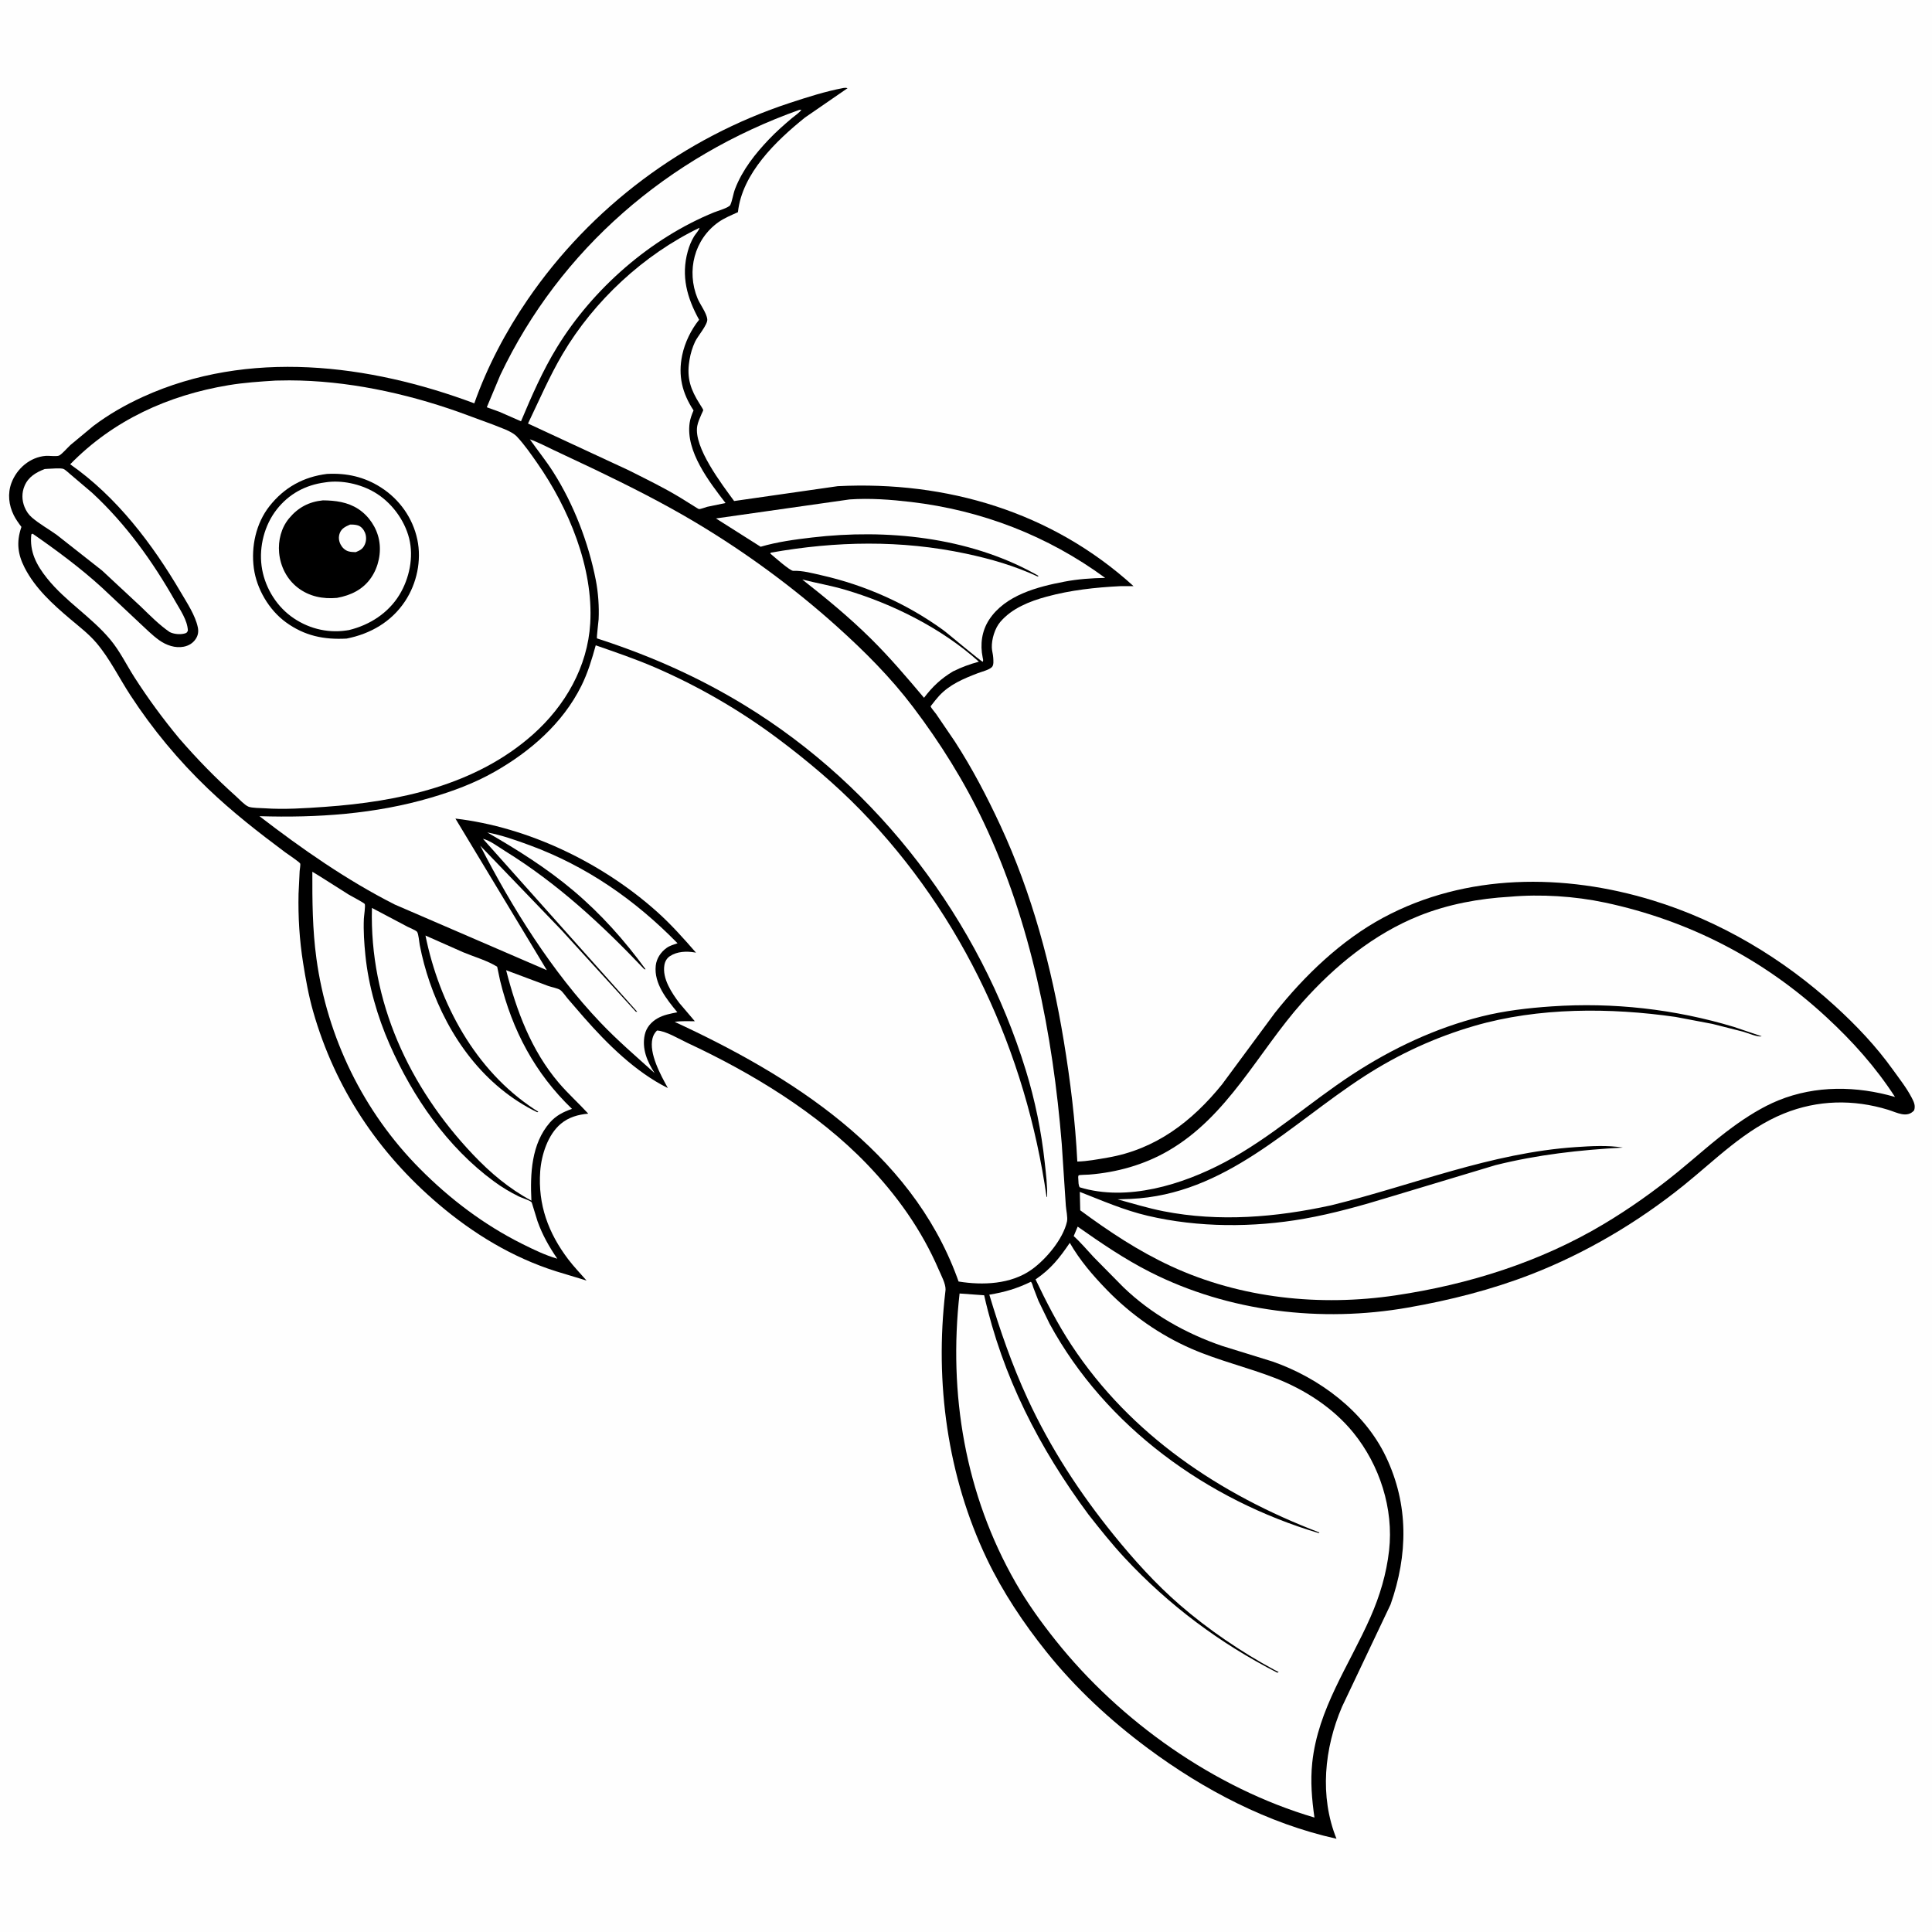
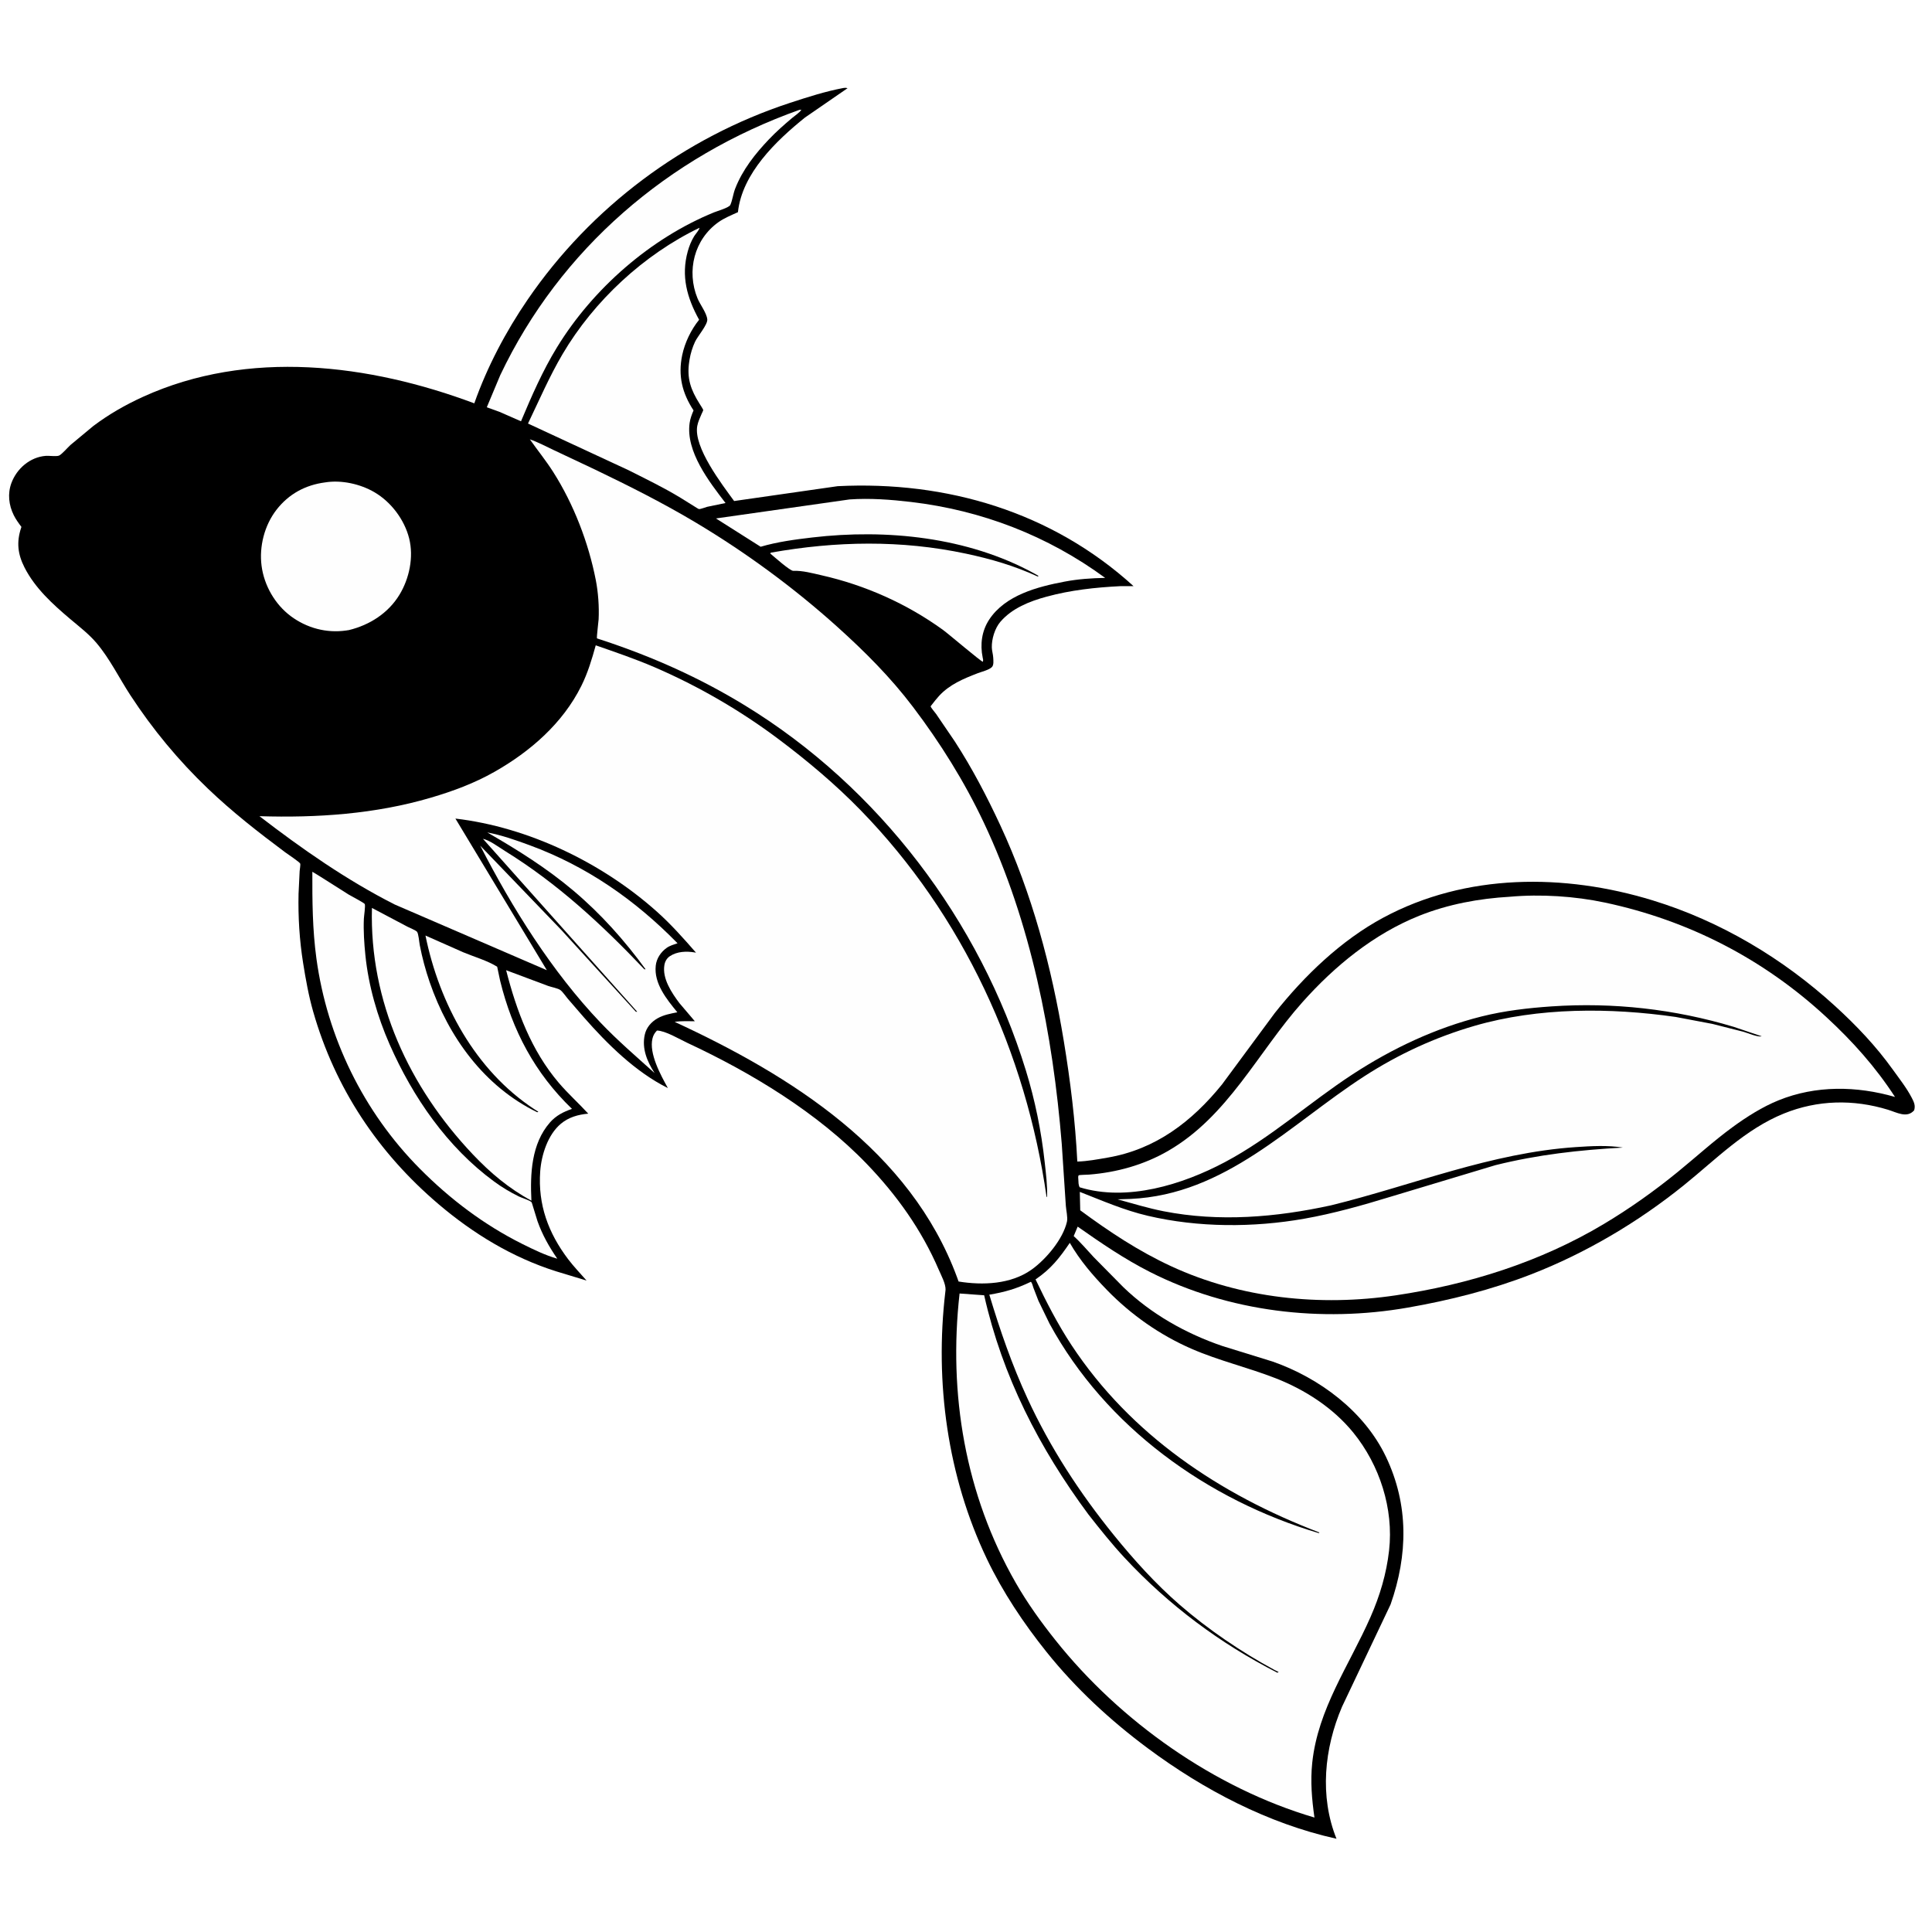
<svg xmlns="http://www.w3.org/2000/svg" version="1.1" style="display: block;" viewBox="0 0 2048 2048" width="1024" height="1024">
-   <path transform="translate(0,0)" fill="rgb(254,254,254)" d="M -0 -0 L 2048 0 L 2048 2048 L -0 2048 L -0 -0 z" />
  <path transform="translate(0,0)" fill="rgb(0,0,0)" d="M 893.984 93.28 C 895.922 92.984 896.444 92.981 898.436 93.5 L 853.36 124.561 C 822.592 149.339 786.683 183.768 782.232 224.929 C 775.407 228.027 767.827 231.104 761.692 235.436 C 735.872 253.671 727.531 287.205 739.366 316.184 C 742.084 322.839 749.064 331.669 749.748 338.5 C 750.306 344.081 739.418 356.52 736.756 362.315 C 734.008 368.295 732.016 374.666 730.961 381.159 L 730.678 383 C 727.802 401.063 732.29 413.262 741.716 428.226 C 742.337 429.213 745.494 434.03 745.466 434.687 C 745.439 435.297 743.961 438.173 743.631 438.954 C 741.945 442.954 739.904 447.222 739.126 451.5 C 735.014 474.109 765.367 513.476 778.194 531.114 L 888 515.367 C 1003.56 509.597 1115.12 542.62 1201.62 621.354 L 1187.67 621.349 C 1161.07 622.691 1135.16 625.493 1109.37 632.502 C 1091.48 637.365 1072.81 644.708 1060.44 659.142 C 1054.61 665.936 1051.09 677.477 1051.38 686.5 C 1051.5 690.117 1052.69 693.629 1052.87 697.245 C 1053.02 700.115 1053.6 704.88 1051.5 707.081 C 1048.55 710.167 1040.45 712.092 1036.45 713.631 C 1021.32 719.462 1006.51 725.594 995.342 737.806 C 992.683 740.715 990.259 743.858 987.838 746.966 C 987.585 747.291 986.489 748.704 986.489 748.706 C 986.95 750.478 991.103 755.086 992.328 756.85 L 1012.13 785.957 C 1030.48 814.248 1046.13 844.21 1060.33 874.763 C 1094.03 947.257 1114.72 1024.92 1127.68 1103.61 C 1134.65 1145.94 1139.87 1188.43 1141.99 1231.29 C 1152.62 1231.05 1163.52 1228.93 1174 1227.14 C 1224.95 1218.43 1263.53 1188.91 1295.38 1149.55 L 1351.28 1073.9 C 1382.61 1034.37 1421.67 996.756 1466.36 972.732 C 1554.1 925.556 1658.29 925.743 1751.92 954.436 C 1823.74 976.444 1889.98 1015.97 1945.31 1066.5 C 1968.01 1087.23 1988.54 1108.82 2006.5 1133.87 C 2013.32 1143.37 2021.07 1153.18 2026.45 1163.54 C 2028.86 1168.2 2030.68 1171.84 2029.07 1177 C 2021.48 1185.66 2010.77 1179.25 2001.39 1176.38 C 1964.64 1165.13 1926.73 1165.92 1891 1180.38 C 1850.07 1196.95 1818.85 1229.05 1785.06 1256.32 C 1736.61 1295.42 1681.01 1328.38 1622.94 1350.91 C 1580.8 1367.26 1536.79 1378.35 1492.3 1386.12 C 1400.54 1402.16 1302.76 1390.73 1219.32 1348.51 C 1192.12 1334.75 1167.28 1317.76 1142.38 1300.28 L 1138.16 1310.33 C 1145.82 1317.22 1152.3 1325.08 1159.33 1332.58 L 1190.7 1364.37 C 1220.22 1392.89 1257.26 1413.77 1296.01 1426.9 L 1349.12 1443.34 C 1398.63 1460.69 1446.24 1496.06 1469.21 1544.34 C 1493.46 1595.3 1492.49 1648.26 1474.08 1700.76 L 1422.56 1809.32 C 1403.78 1853.33 1398.61 1904.09 1416.73 1949.16 C 1344.11 1933.03 1276.08 1897.37 1216.71 1853.24 C 1177.08 1823.78 1140.33 1789.81 1109.42 1751.21 C 1085.07 1720.79 1062.98 1687.77 1046.14 1652.53 C 1004.32 1565.05 990.787 1465.27 1002.08 1369.5 L 1002.33 1367.16 C 1002.55 1360.78 997.659 1351.88 995.128 1345.99 C 976.974 1303.75 950.708 1266.99 918.968 1233.96 C 866.659 1179.52 796.731 1137.24 728.655 1105.5 C 720.297 1101.6 705.381 1092.59 696.408 1092.41 C 693.972 1094.93 692.532 1097.3 691.68 1100.74 C 687.733 1116.7 700.375 1139.63 707.973 1153.38 C 673.689 1136.41 643.612 1106.59 618.64 1078.09 L 601.647 1058.41 C 599.46 1055.87 596.66 1051.52 594.061 1049.55 C 591.454 1047.57 584.47 1046.38 581 1045.11 L 536.526 1028.47 C 547.578 1071.62 563.113 1113.49 592.347 1147.85 C 602.128 1159.35 613.389 1169.39 623.564 1180.52 C 612.894 1181.5 602.935 1184.22 594.531 1191.24 C 580.744 1202.75 573.874 1224.31 572.639 1241.74 C 570.142 1276.99 581.181 1306.93 602.277 1334.84 C 608.248 1342.73 615.269 1349.97 621.779 1357.44 L 589.435 1347.63 C 543.184 1333 501.537 1307.65 464.775 1276.37 C 400.72 1221.86 355.182 1153.52 331.959 1072.26 C 327.187 1055.56 324.066 1038.07 321.329 1020.92 C 317.443 996.567 315.937 972.025 316.479 947.363 L 317.645 923.323 C 317.765 921.61 318.663 916.769 318.237 915.458 C 317.728 913.891 304.353 904.987 302.384 903.519 C 273.75 882.166 246.185 860.666 220.342 835.934 C 189.069 806.006 161.87 773.189 138.204 736.958 C 126.252 718.661 116.428 698.29 102.304 681.615 C 94.164 672.005 83.958 664.247 74.385 656.142 C 55.835 640.435 37.216 623.565 26.01 601.588 C 18.828 587.501 17.331 574.839 22.366 559.595 L 22.716 558.559 C 19.756 554.633 16.794 550.562 14.601 546.151 C 9.293 535.477 7.909 523.294 12.105 512 C 17.781 496.722 31.811 484.525 48.5 483.233 C 51.838 482.974 59.829 484.066 62.5 482.983 C 65.421 481.799 71.937 474.172 74.704 471.693 L 98.889 451.602 C 115.225 439.267 133.049 429.082 151.661 420.611 C 263.229 369.835 391.227 385.824 502.776 427.554 C 516.377 388.911 536.269 351.252 559.413 317.469 C 626.413 219.673 725.002 145.875 837.577 108.987 C 856.052 102.934 874.868 96.887 893.984 93.28 z" />
-   <path transform="translate(0,0)" fill="rgb(254,254,254)" d="M 850.456 614.316 C 865.432 618.091 880.665 620.69 895.5 625.052 C 946.148 639.944 998.381 666.108 1037.65 701.406 C 1027.91 704.105 1019.22 707.213 1010.16 711.738 C 997.474 719.376 988.405 727.876 979.506 739.693 C 961.245 718.019 943.212 696.784 922.998 676.822 C 900.105 654.214 875.717 634.156 850.456 614.316 z" />
-   <path transform="translate(0,0)" fill="rgb(254,254,254)" d="M 47.387 497.188 L 50.5 496.977 C 54.09 496.874 64.294 495.909 67.246 497.082 C 69.362 497.923 72.812 501.398 74.706 502.891 L 97.594 522.332 C 133.252 555.296 161.808 595.004 185.643 637.097 C 190.977 646.517 198.731 657.504 199.164 668.5 C 198.229 670.383 198.068 670.885 195.868 671.505 C 191.04 672.866 184.228 672.236 179.833 669.98 C 168.663 662.33 159.032 652.416 149.313 643.052 L 108.144 604.745 L 60.074 566.937 C 51.542 560.819 41.866 555.475 33.924 548.664 C 30.308 545.564 27.809 541.858 26.023 537.453 C 23.074 530.18 22.964 522.221 26.053 515 C 30.173 505.368 38.173 500.802 47.387 497.188 z" />
  <path transform="translate(0,0)" fill="rgb(254,254,254)" d="M 847.27 116.5 L 849.408 116.275 C 848.716 118.517 841.855 123.218 839.626 125.104 C 831.201 132.232 822.919 139.502 815.298 147.5 C 800.549 162.979 787.059 179.968 779.272 200.081 C 777.159 205.538 776.462 212.054 774.195 217.201 C 772.909 220.122 760.396 223.693 756.979 225.084 C 689.591 252.51 628.452 306.115 590.5 368.053 C 575.271 392.907 563.557 419.772 552.286 446.589 L 529.661 436.66 L 516.018 431.736 L 530.297 397.655 C 593.741 264.048 708.513 165.895 847.27 116.5 z" />
  <path transform="translate(0,0)" fill="rgb(254,254,254)" d="M 516.561 882.42 C 531.947 885.324 546.848 890.604 561.5 895.997 C 622.053 918.283 673.325 954.02 718.208 999.901 C 714.362 1001.2 710.075 1002.4 706.736 1004.76 C 700.53 1009.16 695.944 1015.97 695.117 1023.63 C 693.059 1042.68 706.812 1059.36 718.005 1073.06 C 710.854 1074.47 703.501 1075.79 697.085 1079.43 C 690.363 1083.24 685.216 1089.11 683.5 1096.74 C 680.183 1111.49 686.04 1125.34 693.898 1137.5 C 674.331 1119.87 654.719 1103.09 636.5 1083.95 C 585.02 1029.87 542.997 962.612 509.047 896.444 L 595.104 985.896 L 674.054 1072.5 L 675.473 1072.5 L 511.939 889.168 C 519.182 890.772 528.883 898.111 535.255 902.052 C 591.067 936.571 638.039 980.097 683.051 1027.5 L 684.373 1027.5 C 662.017 996.815 637.049 968.822 607.966 944.253 C 579.536 920.236 548.714 900.961 516.561 882.42 z" />
  <path transform="translate(0,0)" fill="rgb(254,254,254)" d="M 331.102 924.094 L 337.485 927.96 L 344.593 932.425 L 370.014 948.526 C 372.135 949.801 386.177 957.137 386.671 958.329 C 387.507 960.344 385.833 971.083 385.713 973.923 C 385.167 986.782 386.041 999.902 387.339 1012.69 C 390.597 1044.79 399.999 1077.5 412.977 1107.01 C 437.668 1163.14 474.073 1216.02 523.872 1252.53 C 532.217 1258.65 540.739 1263.75 550.02 1268.31 C 552.938 1269.75 561.468 1272.35 563.422 1274.34 C 563.777 1274.7 564.812 1278.38 565.001 1279 L 569.801 1294.6 C 575.1 1309.4 581.943 1321.33 590.734 1334.27 C 578.04 1330.65 565.508 1324.54 553.707 1318.66 C 513.008 1298.36 476.848 1270.95 444.889 1238.71 C 385.263 1178.56 346.84 1099.87 335.399 1015.99 C 331.213 985.301 330.999 954.978 331.102 924.094 z" />
  <path transform="translate(0,0)" fill="rgb(254,254,254)" d="M 900.501 529.429 C 921.839 527.893 944.413 529.591 965.661 532.096 C 1040.64 540.933 1110.58 567.886 1171.53 612.593 C 1156.93 612.87 1142.89 613.82 1128.53 616.541 C 1099.81 621.979 1065.61 630.858 1048.54 656.863 C 1040.7 668.816 1038.82 683.146 1041.68 697 C 1042.09 698.993 1042.4 699.505 1041.87 701.5 C 1039.53 701.052 1005.44 671.954 999.693 667.79 C 961.297 639.965 917.052 620.266 870.891 609.826 C 861.292 607.656 850.714 604.722 840.83 605.104 C 837.42 605.236 819.704 589.404 816.5 586.743 L 817.081 585.84 C 886.278 573.553 955.115 572.245 1024 586.898 C 1050.55 592.545 1075.29 599.756 1100 611.11 L 1100.97 610.5 L 1096.14 607.784 C 1025.8 569.257 939.752 560.525 861.071 569.739 C 842.663 571.895 824.142 574.362 806.318 579.577 L 758.933 549.57 L 900.501 529.429 z" />
  <path transform="translate(0,0)" fill="rgb(254,254,254)" d="M 394.274 962.448 L 432.088 982.424 C 434.08 983.476 440.761 986.125 442.054 987.711 C 443.709 989.742 444.35 998.716 444.959 1001.85 C 447.541 1015.13 451.052 1028.28 455.454 1041.07 C 475.495 1099.29 513.264 1151.71 569.5 1179.03 L 570.687 1178.5 L 566.272 1175.71 C 503.722 1134.5 465.698 1063.77 451.017 991.715 L 491.172 1009.5 C 502.646 1014.3 516.665 1018.24 527.03 1024.8 L 530.164 1039.63 C 543.068 1092.34 567.018 1137.63 606.328 1175.46 C 597.309 1178.57 589.391 1182.54 583.014 1189.81 C 563.201 1212.4 561.915 1244.39 563.314 1272.75 C 539.525 1259.94 519.685 1243.2 501.183 1223.65 C 433.664 1152.33 391.579 1061.62 394.274 962.448 z" />
  <path transform="translate(0,0)" fill="rgb(254,254,254)" d="M 741.437 241.5 C 741.612 243.294 737.056 248.418 735.892 250.321 C 732.807 255.365 730.671 260.651 729.081 266.35 C 721.741 292.658 728.293 315.805 741.086 338.962 C 732.565 349.488 725.935 363.176 723.159 376.465 C 718.618 398.205 723.118 416.675 735.184 435.052 C 733.348 439.334 731.695 443.724 731.037 448.36 C 726.749 478.595 751.845 510.769 769.084 533.226 L 749.601 537.259 C 747.662 537.761 742.696 539.783 740.947 539.63 C 740.242 539.569 737.082 537.412 736.301 536.957 L 721.384 527.672 C 703.731 516.926 684.737 507.769 666.295 498.444 L 559.7 448.963 C 571.656 424.128 582.365 399.083 596.396 375.281 C 629.623 318.911 682.481 269.834 741.437 241.5 z" />
  <path transform="translate(0,0)" fill="rgb(254,254,254)" d="M 1134.03 1317.47 C 1144.76 1336.16 1158.56 1352.15 1173.52 1367.55 C 1198.91 1393.69 1229.66 1415.25 1263.1 1429.79 C 1292.12 1442.41 1322.66 1449.48 1352 1460.91 C 1383.37 1473.13 1413.28 1492.43 1434.63 1518.72 C 1462.5 1553.05 1477.48 1599.27 1472.49 1643.54 C 1469.72 1668.2 1462.73 1691.58 1452.74 1714.27 C 1430.2 1765.46 1397.05 1811.34 1391.02 1868.68 C 1388.96 1888.32 1390.61 1907.23 1393.37 1926.67 C 1287.57 1895.57 1187.39 1824.81 1118.84 1738.68 C 1103.44 1719.35 1088.91 1699.15 1076.63 1677.68 C 1023.1 1584.14 1005.22 1477.62 1017.19 1371.16 L 1043.25 1373.04 C 1062.6 1459 1101.62 1534.98 1153.82 1605.44 C 1166.16 1621.14 1178.64 1636.84 1192.27 1651.46 C 1238.97 1701.55 1293.03 1741.98 1354 1773.12 L 1355.49 1772.5 L 1350.79 1770.07 C 1315.96 1751.29 1280.38 1727.11 1250.47 1701.1 C 1224.91 1678.88 1202.15 1653.68 1180.85 1627.42 C 1144.66 1582.79 1113.36 1534.81 1089.24 1482.57 C 1072.75 1446.87 1060.03 1410.03 1048.72 1372.41 C 1065.11 1369.72 1077.86 1365.94 1092.79 1358.74 C 1094.22 1360.18 1094.71 1362.97 1095.38 1364.87 L 1100.79 1378.91 L 1112.6 1403.22 C 1172.13 1512.59 1279.77 1590.03 1398 1625.18 L 1398.61 1624.5 C 1293.13 1584.17 1198.71 1521.26 1135.77 1425.79 C 1121.2 1403.69 1109.12 1380.06 1097.72 1356.21 C 1114.01 1345.16 1123.09 1333.54 1134.03 1317.47 z" />
-   <path transform="translate(0,0)" fill="rgb(254,254,254)" d="M 292.177 403.423 L 306.816 403.212 C 367.318 403.38 428.852 416.485 485.728 436.547 L 522 449.87 C 529.816 453.189 542.244 456.723 547.996 462.879 C 555.96 471.404 562.892 481.449 569.561 490.998 C 602.771 538.547 629.148 601.81 625.671 660.712 C 622.945 706.881 599.099 748.185 565.002 778.529 C 504.482 832.385 422.775 849.789 344.211 855.309 C 323.155 856.789 301.473 858.253 280.392 856.807 C 276.269 856.524 267.069 856.617 263.367 855.082 C 259.263 853.381 253.619 847.189 250.174 844.113 C 228.472 824.729 208.758 804.44 189.72 782.451 C 172.669 761.869 157.16 740.74 142.698 718.253 C 134.05 704.807 127.226 690.36 116.923 678 C 96.892 653.97 69.546 637.573 49.929 613.074 C 38.744 599.105 31.134 584.816 33.211 566.5 L 34.5 565.679 C 60.01 583.39 85.082 601.903 108.056 622.869 L 148.131 660.529 C 154.797 666.697 161.473 673.48 168.888 678.74 C 176.226 683.944 185.709 687.335 194.785 685.528 C 200.044 684.481 204.4 681.872 207.416 677.409 C 210.021 673.553 210.641 669.435 209.68 664.896 C 207.001 652.245 198.378 639.328 191.863 628.219 C 161.651 576.695 123.759 526.68 74.41 492.159 C 120.065 445.412 178.236 418.999 242.168 408.334 C 258.752 405.567 275.421 404.486 292.177 403.423 z" />
  <path transform="translate(0,0)" fill="rgb(0,0,0)" d="M 346.615 502.379 C 367.437 501.278 386.126 505.404 403.815 516.714 C 423.451 529.269 437.555 549.099 442.379 571.908 C 447.065 594.065 441.86 618.455 429.437 637.25 C 414.988 659.111 392.755 671.939 367.422 676.922 C 343.313 678.245 322.79 673.996 303.039 659.625 C 285.132 646.596 272.049 624.277 269.081 602.344 C 266 579.563 271.308 554.724 285.711 536.476 C 301.345 516.669 321.735 505.459 346.615 502.379 z" />
  <path transform="translate(0,0)" fill="rgb(254,254,254)" d="M 344.642 511.364 C 361.926 508.554 381.941 513.02 396.917 521.776 C 414.614 532.123 428.782 550.923 433.74 570.821 C 438.668 590.601 433.921 613.254 423.444 630.462 C 411.555 649.988 391.822 662.574 369.888 667.912 L 368.469 668.117 L 367.044 668.342 C 346.104 671.404 325.122 665.743 308.226 653.132 C 291.434 640.599 279.958 620.513 277.266 599.751 C 274.61 579.271 280.345 556.852 293.042 540.439 C 306.045 523.631 323.764 514.08 344.642 511.364 z" />
-   <path transform="translate(0,0)" fill="rgb(0,0,0)" d="M 342.3 530.4 C 355.494 530.492 368.541 532.197 379.815 539.564 C 390.989 546.866 399.265 559.204 401.792 572.304 C 404.397 585.809 401.28 600.801 393.513 612.23 C 384.891 624.915 371.92 631.096 357.24 633.782 C 342.286 635.148 327.864 632.348 315.709 623.007 C 304.068 614.06 297.181 600.407 295.873 585.867 C 294.716 573.008 298.059 559.535 306.397 549.5 C 315.953 537.999 327.456 531.88 342.3 530.4 z" />
  <path transform="translate(0,0)" fill="rgb(254,254,254)" d="M 371.088 556.077 C 373.773 555.984 376.926 556.139 379.5 556.982 C 382.972 558.118 385.573 561.382 386.908 564.658 C 388.494 568.548 388.454 573.3 386.734 577.136 C 384.564 581.974 381.864 583.308 377.091 585.308 C 374.488 585.197 371.634 585.163 369.128 584.363 C 365.67 583.26 362.754 580.442 361.099 577.269 C 359.031 573.308 358.616 569.109 360.253 564.945 C 362.206 559.98 366.484 558.083 371.088 556.077 z" />
  <path transform="translate(0,0)" fill="rgb(254,254,254)" d="M 1600.5 950.589 C 1633.17 947.658 1669.38 949.97 1701.4 956.785 C 1790.06 975.657 1869.45 1016.57 1935.96 1078.1 C 1963.88 1103.92 1988.02 1130.85 2008.79 1162.82 C 1968.15 1151.08 1924.87 1150.36 1885.27 1166.41 C 1868.23 1173.31 1851.56 1183.87 1836.75 1194.69 C 1816.52 1209.47 1797.81 1226.56 1778.39 1242.39 C 1753.61 1262.6 1727.39 1281.22 1699.92 1297.62 C 1632.51 1337.87 1556.84 1361.61 1479.51 1373.12 C 1399.42 1385.05 1315.44 1376.45 1241.56 1342.3 C 1206.81 1326.23 1175.8 1305.62 1145.09 1282.97 L 1144.64 1263.45 C 1168.71 1272.86 1191.53 1282.89 1216.88 1288.83 C 1270.32 1301.35 1328.54 1301.39 1382.5 1291.89 C 1413.46 1286.44 1444.42 1277.66 1474.46 1268.47 L 1585.27 1235.11 C 1630.34 1223.91 1674.16 1219.03 1720.32 1216.49 C 1704.19 1213.84 1686.86 1214.88 1670.61 1215.96 C 1580.25 1221.99 1497.88 1256.36 1410.95 1277.71 C 1352.64 1290.43 1292.49 1295.54 1233.5 1283.98 C 1216.9 1280.73 1200.95 1275.79 1184.67 1271.35 L 1198.45 1270.91 C 1299.29 1266.28 1366.91 1192.17 1446.24 1140.88 C 1482.54 1117.41 1521.44 1099.53 1563 1087.45 C 1630.84 1067.72 1706.94 1068.04 1776.31 1078.01 L 1815.31 1085.4 L 1848.12 1093.72 C 1852.41 1094.97 1863.61 1099.73 1867.45 1098.5 L 1837.83 1088.5 C 1775.33 1069.67 1709.96 1062.37 1644.85 1066.81 C 1620.03 1068.5 1594.81 1071.42 1570.65 1077.46 C 1521.81 1089.68 1475.91 1111.33 1433.85 1138.79 C 1388 1168.73 1346.96 1206.16 1298.43 1231.92 C 1253.39 1255.83 1194.8 1273.99 1144.5 1258.57 C 1143.1 1256.01 1143.24 1253.28 1143.08 1250.44 C 1143.01 1249.34 1142.6 1246.67 1143.5 1245.89 C 1144.11 1245.36 1152.56 1245.28 1154.38 1245.13 C 1183.81 1242.82 1212.63 1234.82 1238.28 1219.98 C 1301.88 1183.2 1333.32 1115.51 1380.5 1062.52 C 1414.82 1023.98 1456.39 989.922 1504.64 970.667 C 1535.15 958.492 1567.81 952.478 1600.5 950.589 z" />
  <path transform="translate(0,0)" fill="rgb(254,254,254)" d="M 561.684 465.728 C 570.274 468.673 578.61 473.19 586.837 477.041 L 630.724 497.743 C 667.239 515.307 703.302 533.44 738.092 554.258 C 791.144 586.004 841.666 623.141 887.618 664.492 C 916.832 690.781 943.943 717.91 967.743 749.288 C 996.777 787.564 1022.3 828.439 1042.85 871.913 C 1092.88 977.779 1116.07 1096.43 1125.5 1212.5 L 1129.83 1278.16 C 1130.14 1282.9 1132.04 1290.48 1131.03 1295 C 1126.85 1313.56 1108.74 1335.02 1093.5 1345.86 C 1071.53 1361.49 1041.69 1362.61 1016.12 1358.46 L 1014.53 1354.01 C 964.948 1219.78 838.952 1140.44 715.194 1083.23 C 722.063 1082.12 729.566 1082.6 736.538 1082.54 L 720.19 1063.33 C 712.009 1052.44 701.863 1037.32 704.284 1023 C 704.941 1019.11 706.848 1015.73 710.179 1013.53 C 717.752 1008.53 727.628 1008.14 736.265 1009.6 L 737.799 1009.87 C 724.557 994.69 711.333 979.789 696.283 966.346 C 638.32 914.574 560.127 876.788 482.76 867.729 L 579.684 1028.45 L 418.471 958.838 C 367.624 933.085 320.111 899.894 275.039 865.192 C 336.162 867.076 397.744 862.941 456.671 845.59 C 480.303 838.631 502.681 830.351 524.146 818.182 C 562.067 796.685 596.533 766.728 616.198 727.17 C 623.087 713.313 627.4 698.921 631.505 684.066 C 652.33 691.336 673.411 698.477 693.671 707.209 C 740.23 727.277 784.979 753.233 825.504 783.67 C 856.035 806.6 885.647 831.501 912.307 858.873 C 1020.77 970.242 1087.59 1115.8 1109.44 1269 L 1109.95 1268.5 C 1110.35 1256.45 1108.74 1244.03 1107.43 1232.05 C 1103.82 1198.95 1097.24 1166.51 1087.45 1134.67 C 1038.68 976.116 931.564 834.481 789.535 747.713 C 741.232 718.204 691.625 696.116 637.914 678.38 C 637.442 678.224 632.878 676.81 632.814 676.701 C 632.302 675.837 634.463 658.633 634.569 656.431 C 635.208 643.213 634.133 628.01 631.583 614.956 C 623.806 575.138 608.152 534.473 586.366 500.238 C 578.746 488.264 569.826 477.321 561.684 465.728 z" />
</svg>